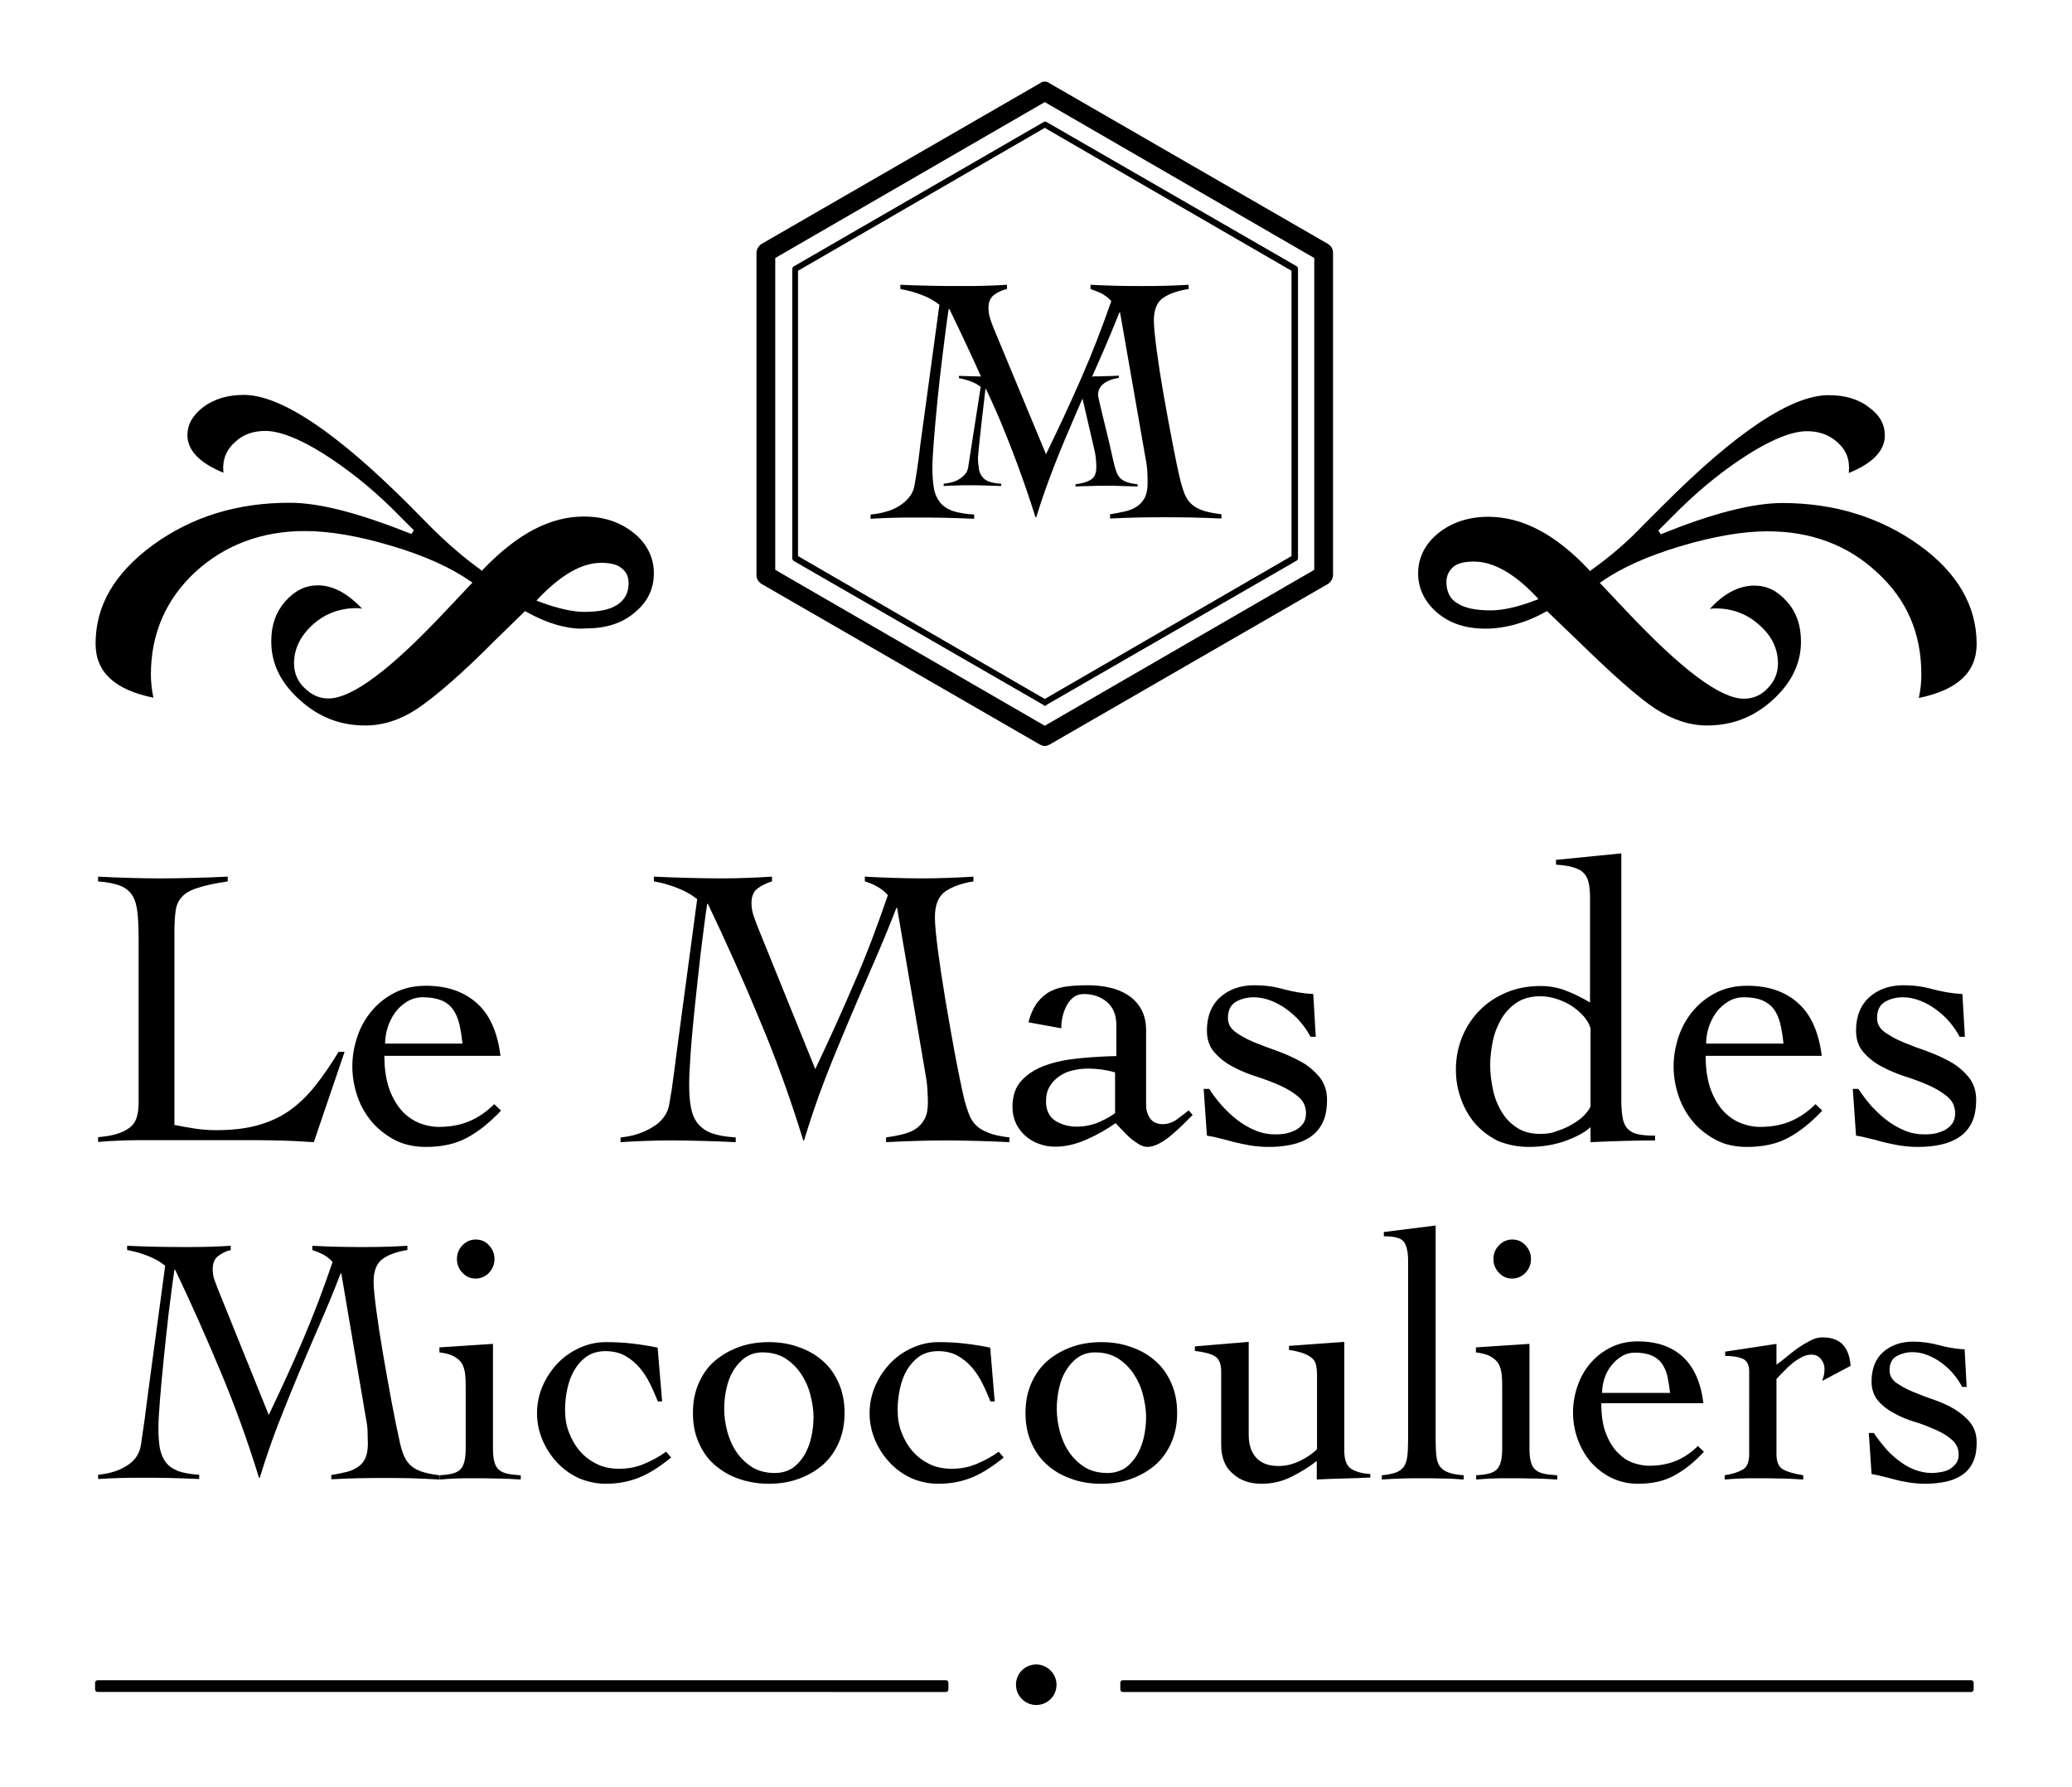
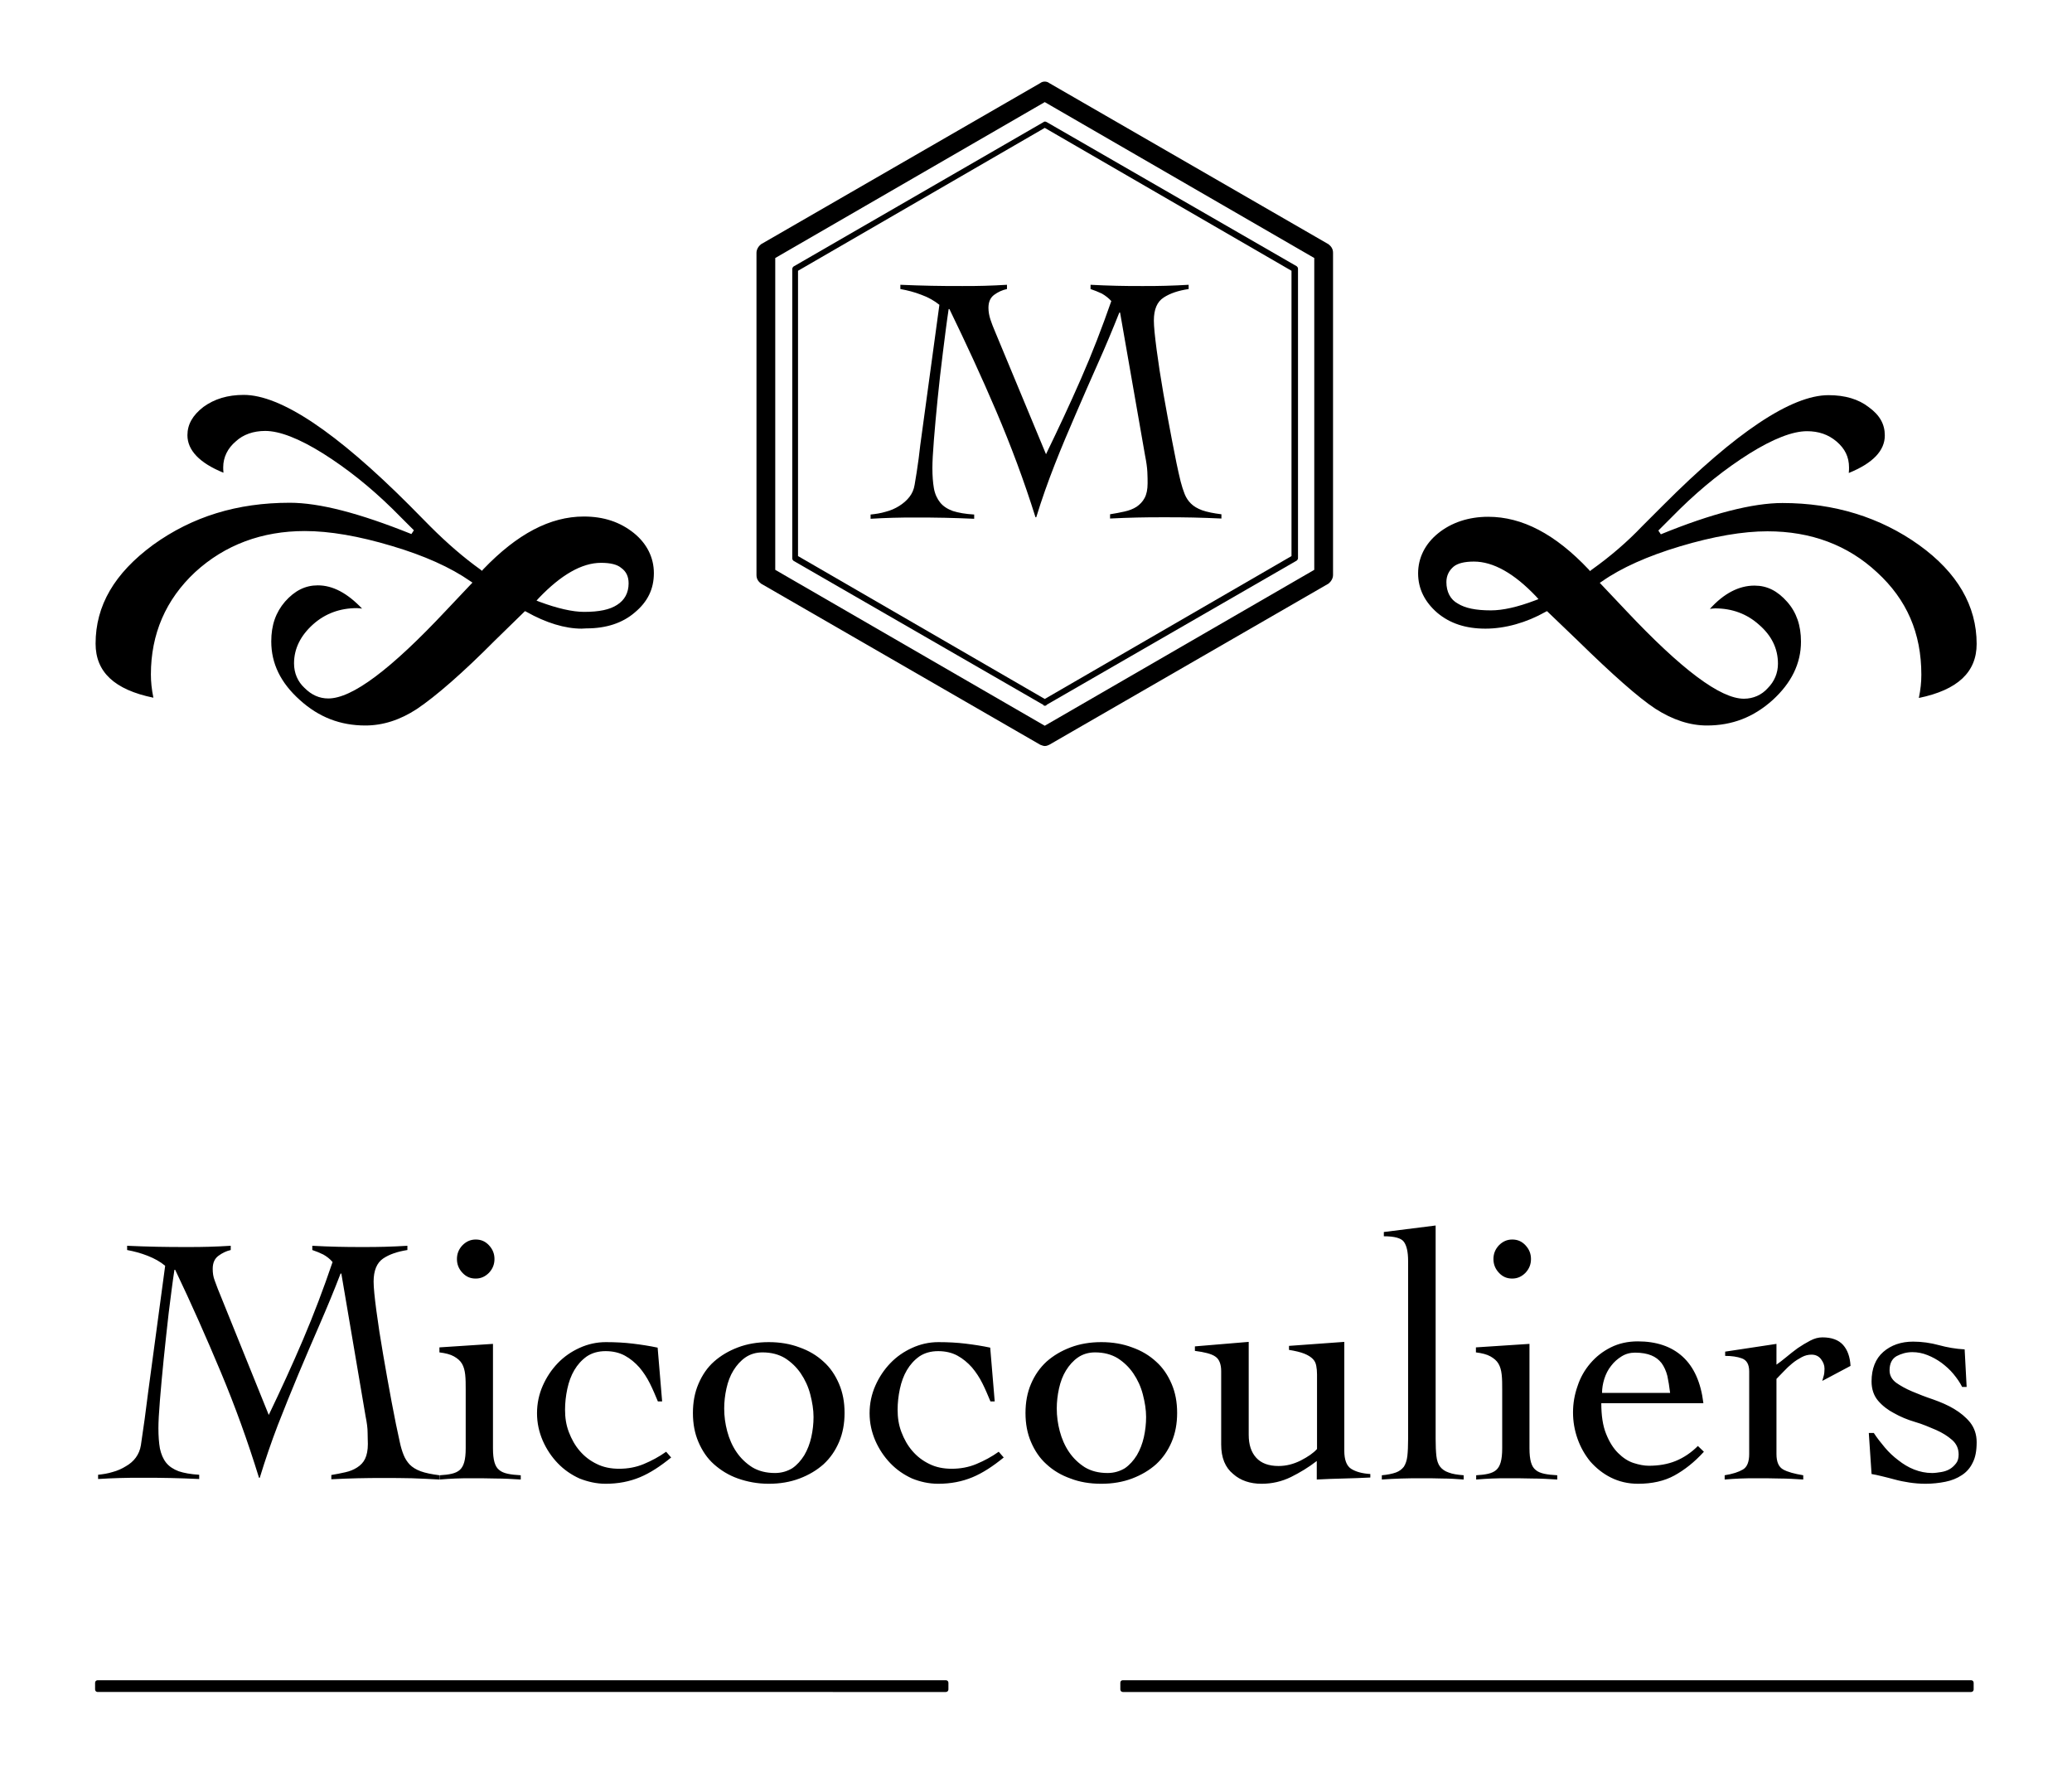
<svg xmlns="http://www.w3.org/2000/svg" version="1.1" id="Calque_1" x="0px" y="0px" viewBox="0 0 828 714" style="enable-background:new 0 0 828 714;" xml:space="preserve">
  <title>Group 4 Copy 2</title>
  <desc>Created with Sketch.</desc>
  <g>
    <path d="M175.6,591.2v-1.7c-3.1-0.4-5.6-0.9-7.5-1.6c-1.9-0.7-3.3-1.6-4.4-2.7c-1-1.1-1.8-2.3-2.4-3.8s-1.1-3.1-1.5-5   c-1-4.4-2.1-9.8-3.3-16.2c-1.2-6.3-2.3-12.7-3.4-19s-2-12.2-2.7-17.5c-0.7-5.3-1.1-9.2-1.1-11.6c0-4.4,1.3-7.5,3.8-9.2   c2.5-1.7,5.8-2.8,9.7-3.4v-1.7c-3,0.2-6,0.3-8.9,0.4c-3,0.1-5.9,0.1-8.9,0.1c-3.4,0-6.8,0-10.1-0.1c-3.4-0.1-6.8-0.2-10.1-0.4v1.7   c1.5,0.5,3,1.1,4.4,1.8c1.4,0.8,2.6,1.7,3.7,3c-3.6,10.6-7.5,20.9-11.8,31c-4.3,10.1-8.9,20.1-13.7,30.1l-19.8-49   c-0.7-1.6-1.2-3.2-1.8-4.7s-0.8-3.1-0.8-4.7c0-2.4,0.8-4.1,2.3-5.2c1.5-1.1,3.1-1.9,4.9-2.3v-1.7c-2.9,0.2-5.8,0.3-8.7,0.4   c-2.9,0.1-5.7,0.1-8.7,0.1c-4,0-8,0-12-0.1c-4-0.1-8-0.2-12-0.4v1.7c2.7,0.5,5.4,1.2,8.2,2.3s5.1,2.4,7,4l-6.8,50.5   c-0.5,3.6-0.9,7.2-1.4,10.8s-1,7.1-1.5,10.4c-0.3,1.9-1,3.5-2,4.9s-2.4,2.6-4,3.5c-1.6,1-3.4,1.8-5.3,2.3c-1.9,0.6-3.9,0.9-5.8,1.1   v1.7c2.9-0.2,5.8-0.3,8.7-0.4c2.9-0.1,5.7-0.1,8.7-0.1c3.9,0,7.8,0,11.5,0.1c3.8,0.1,7.6,0.2,11.5,0.4v-1.7   c-3.4-0.2-6.1-0.7-8.2-1.4c-2.1-0.8-3.8-1.9-5-3.4c-1.2-1.5-2-3.4-2.5-5.7c-0.4-2.3-0.6-5-0.6-8.1c0-2.5,0.2-6.2,0.6-11.1   c0.4-5,0.9-10.4,1.5-16.4c0.6-6,1.3-12.2,2-18.5c0.8-6.3,1.5-12.1,2.3-17.3h0.3c6.5,13.6,12.5,27.2,18.2,40.8   c5.7,13.6,10.8,27.7,15.3,42.3h0.3c2.2-7.2,4.6-14.2,7.2-21c2.7-6.9,5.4-13.6,8.2-20.3s5.7-13.4,8.6-20.1s5.7-13.4,8.3-20.2h0.3   l9.7,57.1c0.5,2.5,0.8,4.6,0.8,6.5s0.1,3.4,0.1,4.5c0,2.5-0.4,4.4-1.1,5.9s-1.8,2.6-3.2,3.5c-1.4,0.9-2.9,1.5-4.7,1.9   c-1.8,0.4-3.7,0.8-5.6,1.1v1.7c3.6-0.2,7.1-0.3,10.5-0.4c3.4-0.1,6.9-0.1,10.5-0.1c3.8,0,7.5,0,11.2,0.1   C168.1,590.8,171.8,591,175.6,591.2z M190.1,510.9c2.1,0,3.8-0.8,5.3-2.3c1.5-1.6,2.2-3.4,2.2-5.5s-0.7-3.9-2.2-5.5   c-1.5-1.6-3.2-2.3-5.3-2.3s-3.8,0.8-5.3,2.3c-1.5,1.6-2.2,3.4-2.2,5.5s0.7,3.9,2.2,5.5C186.3,510.2,188,510.9,190.1,510.9z    M208.1,591.2v-1.7c-2.1-0.1-3.8-0.3-5.2-0.6c-1.4-0.3-2.6-0.8-3.4-1.5c-0.9-0.7-1.5-1.7-1.9-3.1c-0.4-1.4-0.6-3.2-0.6-5.6V537   l-21.4,1.4v2c2.4,0.3,4.4,0.8,5.8,1.6c1.4,0.8,2.5,1.7,3.2,2.9c0.7,1.2,1.1,2.6,1.3,4.4s0.2,3.8,0.2,6v23.4c0,2.4-0.2,4.2-0.6,5.6   c-0.4,1.4-1,2.4-1.8,3.1c-0.8,0.7-1.9,1.2-3.2,1.5c-1.3,0.3-2.9,0.5-4.8,0.6v1.7c2.2-0.2,4.3-0.3,6.3-0.4c2.1-0.1,4.2-0.1,6.3-0.1   c3.3,0,6.6,0,9.9,0.1C201.5,590.8,204.8,591,208.1,591.2z M242,592.9c5.1,0,9.6-0.9,13.7-2.6c4.1-1.7,8.2-4.4,12.5-7.9l-2-2.3   c-2.8,2-5.8,3.6-8.9,4.9c-3.1,1.3-6.4,1.9-9.9,1.9c-3.3,0-6.3-0.6-8.9-1.9c-2.7-1.3-4.9-3-6.8-5.2s-3.3-4.7-4.4-7.6   s-1.5-5.8-1.5-8.9c0-2.7,0.3-5.5,0.9-8.3c0.6-2.8,1.5-5.3,2.8-7.5s2.9-4,5-5.5c2.1-1.4,4.6-2.1,7.5-2.1c2.9,0,5.5,0.6,7.7,1.8   c2.2,1.2,4.1,2.8,5.8,4.7c1.6,1.9,3,4,4.2,6.4c1.2,2.4,2.2,4.8,3.2,7.2h1.7l-1.8-21.5c-3.3-0.7-6.6-1.2-9.9-1.6   c-3.3-0.4-6.9-0.6-10.8-0.6c-3.7,0-7.2,0.8-10.5,2.3s-6.2,3.5-8.7,6.1c-2.5,2.6-4.5,5.6-6,9s-2.3,7.1-2.3,11s0.8,7.5,2.3,11   c1.5,3.4,3.5,6.4,6,9c2.5,2.6,5.4,4.6,8.7,6.1C234.9,592.1,238.4,592.9,242,592.9z M307.2,592.9c4.5,0,8.6-0.7,12.3-2.1   c3.7-1.4,6.9-3.3,9.6-5.7c2.7-2.5,4.7-5.4,6.2-8.9c1.5-3.5,2.2-7.4,2.2-11.6c0-4.3-0.7-8.1-2.2-11.6c-1.5-3.5-3.5-6.5-6.2-8.9   c-2.7-2.5-5.9-4.4-9.6-5.7c-3.7-1.4-7.8-2.1-12.3-2.1s-8.6,0.7-12.3,2.1c-3.7,1.4-6.9,3.3-9.6,5.7s-4.7,5.4-6.2,8.9   c-1.5,3.5-2.2,7.4-2.2,11.6c0,4.3,0.7,8.1,2.2,11.6c1.5,3.5,3.5,6.5,6.2,8.9s5.9,4.4,9.6,5.7S302.7,592.9,307.2,592.9z    M309.7,588.6c-3.6,0-6.6-0.8-9.1-2.3c-2.5-1.6-4.6-3.6-6.3-6.1c-1.7-2.5-2.9-5.3-3.7-8.3c-0.8-3-1.2-6-1.2-9.1   c0-2.6,0.3-5.3,0.9-8c0.6-2.7,1.5-5.1,2.8-7.2c1.3-2.1,2.9-3.9,4.8-5.2c1.9-1.3,4.2-2,6.8-2c3.5,0,6.5,0.8,9,2.3   c2.5,1.6,4.6,3.6,6.3,6.1c1.7,2.5,3,5.3,3.8,8.4c0.8,3.1,1.3,6.1,1.3,9c0,2.7-0.3,5.4-0.9,8.1c-0.6,2.6-1.5,5-2.8,7.2   c-1.3,2.1-2.9,3.9-4.8,5.2C314.6,587.9,312.3,588.6,309.7,588.6z M374.9,592.9c5.1,0,9.6-0.9,13.7-2.6c4.1-1.7,8.2-4.4,12.5-7.9   l-2-2.3c-2.8,2-5.8,3.6-8.9,4.9c-3.1,1.3-6.4,1.9-9.9,1.9c-3.3,0-6.3-0.6-8.9-1.9c-2.7-1.3-4.9-3-6.8-5.2c-1.9-2.2-3.3-4.7-4.4-7.6   s-1.5-5.8-1.5-8.9c0-2.7,0.3-5.5,0.9-8.3c0.6-2.8,1.5-5.3,2.8-7.5s2.9-4,5-5.5c2.1-1.4,4.6-2.1,7.5-2.1c2.9,0,5.5,0.6,7.7,1.8   c2.2,1.2,4.1,2.8,5.8,4.7c1.6,1.9,3,4,4.2,6.4c1.2,2.4,2.2,4.8,3.2,7.2h1.7l-1.8-21.5c-3.3-0.7-6.6-1.2-9.9-1.6   c-3.3-0.4-6.9-0.6-10.8-0.6c-3.7,0-7.2,0.8-10.5,2.3s-6.2,3.5-8.7,6.1c-2.5,2.6-4.5,5.6-6,9s-2.3,7.1-2.3,11s0.8,7.5,2.3,11   c1.5,3.4,3.5,6.4,6,9c2.5,2.6,5.4,4.6,8.7,6.1C367.7,592.1,371.2,592.9,374.9,592.9z M440.1,592.9c4.5,0,8.6-0.7,12.3-2.1   c3.7-1.4,6.9-3.3,9.6-5.7c2.7-2.5,4.7-5.4,6.2-8.9c1.5-3.5,2.2-7.4,2.2-11.6c0-4.3-0.7-8.1-2.2-11.6c-1.5-3.5-3.5-6.5-6.2-8.9   c-2.7-2.5-5.9-4.4-9.6-5.7c-3.7-1.4-7.8-2.1-12.3-2.1c-4.5,0-8.6,0.7-12.3,2.1c-3.7,1.4-6.9,3.3-9.6,5.7c-2.7,2.5-4.7,5.4-6.2,8.9   c-1.5,3.5-2.2,7.4-2.2,11.6c0,4.3,0.7,8.1,2.2,11.6c1.5,3.5,3.5,6.5,6.2,8.9c2.7,2.5,5.9,4.4,9.6,5.7   C431.4,592.2,435.5,592.9,440.1,592.9z M442.6,588.6c-3.6,0-6.6-0.8-9.1-2.3c-2.5-1.6-4.6-3.6-6.3-6.1c-1.7-2.5-2.9-5.3-3.7-8.3   c-0.8-3-1.2-6-1.2-9.1c0-2.6,0.3-5.3,0.9-8c0.6-2.7,1.5-5.1,2.8-7.2s2.9-3.9,4.8-5.2c1.9-1.3,4.2-2,6.8-2c3.5,0,6.5,0.8,9,2.3   c2.5,1.6,4.6,3.6,6.3,6.1c1.7,2.5,3,5.3,3.8,8.4c0.8,3.1,1.3,6.1,1.3,9c0,2.7-0.3,5.4-0.9,8.1c-0.6,2.6-1.5,5-2.8,7.2   c-1.3,2.1-2.9,3.9-4.8,5.2C447.5,587.9,445.2,588.6,442.6,588.6z M504.1,592.9c4.2,0,8.1-0.9,11.8-2.7c3.6-1.8,7.1-3.9,10.3-6.4   v7.4c3.5-0.2,7-0.3,10.6-0.4c3.6-0.1,7.2-0.2,10.8-0.4v-1.4c-3.3-0.2-5.8-0.9-7.7-2.1c-1.8-1.2-2.7-3.6-2.7-7.2v-43.5l-22.1,1.6   v1.6c2.5,0.4,4.6,0.9,6.1,1.5c1.5,0.6,2.6,1.3,3.4,2.1c0.8,0.8,1.2,1.7,1.4,2.8c0.2,1,0.3,2.2,0.3,3.4V579   c-1.4,1.6-3.6,3.1-6.5,4.6c-3,1.5-5.9,2.2-8.9,2.2c-3.9,0-6.9-1.1-8.9-3.3c-2-2.2-3-5.2-3-9.2v-37.1l-21.5,1.8v1.8   c3.9,0.5,6.7,1.2,8.2,2.3c1.5,1,2.3,3,2.3,5.8v29.3c0,5.3,1.6,9.2,4.8,11.8C495.7,591.6,499.6,592.9,504.1,592.9z M584.9,591.2   v-1.7c-2.5-0.2-4.5-0.5-6-1.1c-1.5-0.5-2.6-1.3-3.4-2.3c-0.8-1-1.3-2.5-1.5-4.3c-0.2-1.8-0.3-4.1-0.3-6.8v-85.3l-20.7,2.6v1.7   c4.2,0,6.9,0.7,8,2.2c1.1,1.5,1.7,4,1.7,7.7V575c0,2.7-0.1,5-0.3,6.8c-0.2,1.8-0.7,3.2-1.4,4.3c-0.8,1-1.8,1.8-3.2,2.3   c-1.4,0.5-3.3,0.9-5.6,1.1v1.7c2.6-0.2,5.2-0.3,7.8-0.4c2.6-0.1,5.2-0.1,8-0.1c2.8,0,5.7,0,8.5,0.1   C579.4,590.8,582.2,591,584.9,591.2z M604.3,510.9c2.1,0,3.8-0.8,5.3-2.3c1.5-1.6,2.2-3.4,2.2-5.5s-0.7-3.9-2.2-5.5   c-1.5-1.6-3.2-2.3-5.3-2.3c-2.1,0-3.8,0.8-5.3,2.3c-1.5,1.6-2.2,3.4-2.2,5.5s0.7,3.9,2.2,5.5C600.5,510.2,602.2,510.9,604.3,510.9z    M622.3,591.2v-1.7c-2.1-0.1-3.8-0.3-5.2-0.6c-1.4-0.3-2.6-0.8-3.4-1.5c-0.9-0.7-1.5-1.7-1.9-3.1c-0.4-1.4-0.6-3.2-0.6-5.6V537   l-21.4,1.4v2c2.4,0.3,4.4,0.8,5.8,1.6c1.4,0.8,2.5,1.7,3.2,2.9c0.7,1.2,1.1,2.6,1.3,4.4s0.2,3.8,0.2,6v23.4c0,2.4-0.2,4.2-0.6,5.6   c-0.4,1.4-1,2.4-1.8,3.1c-0.8,0.7-1.9,1.2-3.2,1.5c-1.3,0.3-2.9,0.5-4.8,0.6v1.7c2.2-0.2,4.3-0.3,6.3-0.4c2.1-0.1,4.2-0.1,6.3-0.1   c3.3,0,6.6,0,9.9,0.1C615.7,590.8,619,591,622.3,591.2z M654.6,592.9c5.6,0,10.5-1.1,14.5-3.3c4-2.2,8-5.3,11.8-9.5l-2.4-2.3   c-2.7,2.7-5.7,4.7-8.9,6c-3.2,1.3-6.8,1.9-10.7,1.9c-1.9,0-3.9-0.4-6.1-1.1s-4.3-2.1-6.2-4c-1.9-1.9-3.5-4.4-4.8-7.7   c-1.3-3.2-1.9-7.3-1.9-12.2h40.8c-1-8.3-3.8-14.5-8.3-18.6s-10.5-6.1-17.9-6.1c-4,0-7.6,0.8-10.8,2.4s-5.9,3.7-8.2,6.4   s-4,5.7-5.1,9.1c-1.2,3.4-1.8,6.9-1.8,10.5s0.6,7.1,1.8,10.5c1.2,3.4,2.9,6.4,5.1,9.1c2.3,2.6,5,4.8,8.2,6.4   S650.5,592.9,654.6,592.9z M667.4,556.6h-27.2c0-1.8,0.3-3.7,0.9-5.6c0.6-1.9,1.5-3.7,2.7-5.2c1.2-1.6,2.6-2.8,4.2-3.8   c1.6-1,3.4-1.5,5.4-1.5c2.6,0,4.8,0.4,6.5,1.1c1.7,0.7,3,1.7,4.1,3.1c1,1.4,1.8,3.1,2.3,5.1C666.7,551.7,667.1,554,667.4,556.6z    M720.6,591.2v-1.7c-3.6-0.6-6.2-1.3-8-2.3c-1.8-1-2.7-3-2.7-6.2v-30c0.8-0.9,1.8-1.8,2.9-3s2.2-2.2,3.4-3.2c1.2-1,2.5-1.8,3.8-2.5   s2.6-1,3.9-1c1.6,0,2.9,0.6,3.8,1.8c0.9,1.2,1.4,2.4,1.4,3.8c0,1.1-0.1,2.1-0.3,2.8s-0.4,1.4-0.6,2.1l11.3-6   c-0.2-3.6-1.2-6.4-3-8.4c-1.8-2-4.6-3-8.2-3c-1.6,0-3.2,0.4-4.9,1.3c-1.7,0.9-3.4,1.9-5,3c-1.6,1.2-3.2,2.4-4.6,3.6   c-1.5,1.2-2.7,2.2-3.9,3V537l-20.5,3.1v1.7c2.5,0,4.8,0.3,6.7,1c1.9,0.7,2.9,2.4,2.9,5.2V581c0,3.1-0.8,5.2-2.5,6.2   c-1.7,1-4.1,1.8-7.3,2.3v1.7c2.2-0.2,4.2-0.3,6.3-0.4c2-0.1,4.1-0.1,6.3-0.1c3.2,0,6.4,0,9.5,0.1   C714.2,590.8,717.4,591,720.6,591.2z M769.4,592.9c2.8,0,5.5-0.3,8-0.8c2.5-0.5,4.7-1.4,6.5-2.6c1.9-1.2,3.4-2.9,4.4-5   c1.1-2.1,1.6-4.8,1.6-8.2c0-3.1-0.9-5.7-2.6-7.9c-1.7-2.1-3.9-3.9-6.4-5.4s-5.3-2.7-8.4-3.8c-3-1-5.8-2.1-8.4-3.2s-4.7-2.3-6.4-3.5   c-1.7-1.3-2.6-2.9-2.6-4.9c0-2.7,0.9-4.6,2.8-5.7c1.9-1,4-1.6,6.3-1.6c2.1,0,4.1,0.4,6.1,1.2c2,0.8,3.8,1.8,5.6,3.1   c1.7,1.3,3.3,2.7,4.7,4.4c1.4,1.7,2.6,3.4,3.5,5.2h1.8l-0.8-15c-3.6-0.2-7-0.8-10.3-1.7c-3.3-0.9-6.8-1.4-10.3-1.4   c-4.8,0-8.8,1.4-11.9,4.1c-3.1,2.7-4.7,6.7-4.7,11.8c0,3.1,0.9,5.7,2.6,7.7c1.7,2,3.9,3.7,6.4,5c2.5,1.4,5.3,2.6,8.4,3.5   s5.8,2.1,8.4,3.2c2.5,1.1,4.7,2.5,6.4,4c1.7,1.5,2.6,3.4,2.6,5.8c0,1.4-0.3,2.6-1,3.5c-0.7,0.9-1.5,1.7-2.5,2.3   c-1,0.6-2.2,1-3.4,1.2c-1.3,0.2-2.5,0.4-3.7,0.4c-2.5,0-4.9-0.5-7.2-1.4s-4.4-2.2-6.3-3.7c-2-1.5-3.8-3.2-5.4-5.1   c-1.6-1.9-3.1-3.8-4.4-5.8h-2l1.1,16.4c1.2,0.2,2.6,0.5,4.2,0.9c1.6,0.4,3.3,0.8,5.1,1.3c1.8,0.5,3.8,0.9,5.8,1.2   C765,592.7,767.2,592.9,769.4,592.9z" />
-     <path d="M406,673.2c0-4.5,3.6-8.1,8.1-8.1c4.4,0,8.1,3.7,8.1,8.1c0,4.5-3.6,8.1-8.1,8.1C409.7,681.3,406,677.7,406,673.2z" />
    <path d="M39,671.4h339c0.5,0,1,0.4,1,1v2.7c0,0.5-0.4,1-1,1H39c-0.5,0-1-0.4-1-1v-2.7C38,671.8,38.5,671.4,39,671.4z" />
    <path d="M448.7,671.4h339c0.5,0,1,0.4,1,1v2.7c0,0.5-0.4,1-1,1h-339c-0.5,0-1-0.4-1-1v-2.7C447.7,671.8,448.1,671.4,448.7,671.4z" />
-     <path d="M125.4,456.4l12.3-36.1h-2.4c-3.2,5.3-6.4,9.9-9.5,13.8c-3.1,3.9-6.6,7.2-10.3,9.8s-8,4.5-12.7,5.8   c-4.7,1.3-10.2,1.9-16.5,1.9c-2.8,0-5.5-0.2-8.2-0.6c-2.7-0.4-5.5-0.9-8.4-1.5V372c0-3.2,0.2-5.9,0.5-8.1c0.3-2.2,1.1-4,2.5-5.5   c1.3-1.5,3.4-2.7,6.3-3.6c2.9-1,6.9-1.8,12-2.6v-1.9c-4.5,0.2-9,0.4-13.5,0.5c-4.5,0.1-9,0.2-13.5,0.2c-4.2,0-8.3-0.1-12.4-0.2   c-4.1-0.1-8.2-0.3-12.4-0.5v1.9c3.8,0.3,6.8,0.9,9,1.8s3.7,2.2,4.8,4s1.7,4.2,2,7.2s0.4,6.7,0.4,11.2v63.9c0,2.2-0.2,4-0.6,5.6   c-0.4,1.6-1.1,3-2.3,4.1c-1.2,1.1-2.8,2.1-4.9,2.8c-2.1,0.8-4.9,1.3-8.4,1.6v1.9c2.7-0.2,5.3-0.4,8-0.5s5.3-0.2,8-0.2h47.1   c3.8,0,7.7,0.1,11.6,0.2S121.5,456.2,125.4,456.4z M170.2,458.3c6.4,0,11.9-1.2,16.5-3.7c4.6-2.5,9.1-6.1,13.5-10.8l-2.7-2.6   c-3.1,3.1-6.5,5.4-10.1,6.9c-3.6,1.5-7.7,2.2-12.2,2.2c-2.1,0-4.5-0.4-7-1.3c-2.5-0.9-4.9-2.4-7-4.5s-4-5.1-5.4-8.7   c-1.4-3.7-2.2-8.3-2.2-13.9H200c-1.2-9.5-4.3-16.5-9.5-21.1s-11.9-6.9-20.3-6.9c-4.6,0-8.7,0.9-12.3,2.7c-3.6,1.8-6.7,4.2-9.3,7.3   c-2.6,3-4.5,6.5-5.8,10.3c-1.3,3.9-2,7.8-2,11.9c0,4.1,0.7,8.1,2,11.9c1.3,3.9,3.3,7.3,5.8,10.3c2.6,3,5.7,5.4,9.3,7.3   C161.5,457.4,165.6,458.3,170.2,458.3z M184.8,417h-30.9c0-2,0.3-4.2,1-6.4c0.7-2.2,1.7-4.2,3-6c1.3-1.8,2.9-3.2,4.8-4.4   c1.9-1.1,3.9-1.7,6.2-1.7c3,0,5.4,0.4,7.4,1.2s3.5,2,4.6,3.5c1.2,1.6,2,3.5,2.6,5.8C184.1,411.5,184.5,414.1,184.8,417z    M403.4,456.4v-1.9c-3.5-0.4-6.4-1-8.5-1.9c-2.1-0.8-3.8-1.8-5-3.1c-1.2-1.2-2.1-2.7-2.7-4.3c-0.6-1.6-1.2-3.5-1.8-5.6   c-1.2-5.1-2.4-11.2-3.8-18.4c-1.3-7.2-2.6-14.4-3.8-21.6c-1.2-7.2-2.2-13.8-3-19.9c-0.8-6.1-1.2-10.5-1.2-13.1   c0-5.1,1.4-8.5,4.3-10.5c2.9-1.9,6.6-3.2,11.1-3.9v-1.9c-3.4,0.2-6.8,0.4-10.2,0.5c-3.4,0.1-6.8,0.2-10.2,0.2   c-3.8,0-7.7-0.1-11.5-0.2c-3.8-0.1-7.7-0.3-11.5-0.5v1.9c1.7,0.5,3.4,1.2,5,2.1c1.6,0.9,3,2,4.2,3.4c-4.1,12-8.5,23.8-13.5,35.2   c-4.9,11.5-10.1,22.9-15.5,34.3l-22.6-55.8c-0.7-1.8-1.4-3.6-2-5.3c-0.6-1.7-0.9-3.5-0.9-5.3c0-2.7,0.9-4.7,2.6-5.9   c1.7-1.2,3.6-2.1,5.6-2.7v-1.9c-3.3,0.2-6.6,0.4-9.9,0.5c-3.3,0.1-6.5,0.2-9.9,0.2c-4.6,0-9.2-0.1-13.7-0.2   c-4.5-0.1-9.1-0.3-13.7-0.5v1.9c3.1,0.5,6.2,1.4,9.3,2.6s5.8,2.7,8,4.5l-7.7,57.4c-0.5,4.1-1.1,8.2-1.6,12.3   c-0.5,4.1-1.1,8.1-1.8,11.9c-0.3,2.2-1.1,4-2.3,5.6c-1.2,1.6-2.7,2.9-4.6,4c-1.8,1.1-3.8,2-6,2.7s-4.4,1.1-6.6,1.3v1.9   c3.3-0.2,6.6-0.4,9.9-0.5s6.5-0.2,9.9-0.2c4.5,0,8.9,0.1,13.1,0.2c4.3,0.1,8.6,0.3,13.1,0.5v-1.9c-3.8-0.2-7-0.8-9.4-1.6   c-2.4-0.9-4.3-2.2-5.7-3.9s-2.3-3.9-2.8-6.5s-0.7-5.6-0.7-9.2c0-2.8,0.2-7,0.6-12.7s1-11.9,1.7-18.7c0.7-6.8,1.5-13.8,2.3-21   c0.9-7.2,1.7-13.8,2.6-19.7h0.3c7.4,15.5,14.3,30.9,20.7,46.4c6.5,15.4,12.3,31.5,17.4,48.1h0.3c2.5-8.2,5.2-16.2,8.2-24   c3-7.8,6.2-15.5,9.4-23.1c3.2-7.6,6.5-15.2,9.8-22.8c3.3-7.6,6.5-15.2,9.5-23h0.3l11.1,65c0.5,2.8,0.9,5.3,1,7.4s0.2,3.9,0.2,5.2   c0,2.8-0.4,5-1.3,6.7c-0.9,1.7-2.1,3-3.6,4s-3.3,1.7-5.4,2.2c-2,0.5-4.2,0.9-6.4,1.2v1.9c4.1-0.2,8-0.4,11.9-0.5s7.9-0.2,11.9-0.2   c4.3,0,8.5,0.1,12.7,0.2C394.9,456,399.2,456.2,403.4,456.4z M458.4,458.3c1.6,0,3.2-0.5,4.9-1.4s3.3-2,4.9-3.4   c1.6-1.3,3.1-2.7,4.6-4.2l3.8-3.8l-1.6-1.8c-1.5,1.2-3.1,2.4-4.7,3.6c-1.7,1.2-3.6,1.9-5.7,1.9c-2.2,0-3.9-0.8-5-2.3   c-1.1-1.6-1.6-3.4-1.6-5.4v-29.8c0-3.3-0.7-6.2-2-8.5c-1.3-2.3-3.1-4.2-5.3-5.6c-2.2-1.4-4.6-2.4-7.4-3c-2.7-0.6-5.5-0.9-8.2-0.9   c-2.9,0-5.6,0.1-8.2,0.4s-4.9,0.9-6.9,1.9c-2,1-3.8,2.5-5.4,4.5c-1.5,2-2.8,4.7-3.6,8l13.1,2.4c0-3.5,0.8-6.7,2.4-9.5   s3.8-4.2,6.6-4.2c3.7,0,6.8,1.1,9.3,3.2c2.5,2.2,3.7,5.2,3.7,9.2V422c-5,0.1-10,0.4-15,0.9c-5,0.5-9.4,1.4-13.3,2.8s-7.1,3.4-9.5,6   c-2.5,2.6-3.7,6.2-3.7,10.6c0,2.5,0.5,4.7,1.4,6.6s2.2,3.6,3.8,5c1.6,1.4,3.4,2.5,5.5,3.2c2.1,0.8,4.2,1.1,6.5,1.1   c4.1,0,8.2-1,12.5-2.9c4.3-1.9,8.1-4.1,11.5-6.5c0.7,0.8,1.6,1.7,2.6,2.7c1,1.1,2,2.1,3.1,3.1s2.3,1.8,3.4,2.5   S457.3,458.3,458.4,458.3z M430.2,450.2c-3.1,0-5.9-0.8-8.4-2.3c-2.5-1.6-3.8-4.2-3.8-7.8c0-2.4,0.5-4.4,1.5-6c1-1.7,2.3-3,3.9-4.1   c1.6-1.1,3.4-1.9,5.4-2.3c2-0.5,4.1-0.7,6.1-0.7c3.6,0,7.2,0.5,10.7,1.5v16.3c-1.3,1-3.3,2.2-6.2,3.5   C436.7,449.5,433.6,450.2,430.2,450.2z M507.1,458.3c3.2,0,6.2-0.3,9-0.9c2.8-0.6,5.3-1.6,7.4-3c2.1-1.4,3.8-3.3,5-5.7   c1.2-2.4,1.8-5.5,1.8-9.3c0-3.5-1-6.5-3-9c-2-2.4-4.4-4.5-7.3-6.1s-6.1-3.1-9.5-4.3s-6.6-2.4-9.5-3.6c-2.9-1.2-5.3-2.6-7.3-4   c-2-1.5-3-3.3-3-5.6c0-3.1,1.1-5.3,3.2-6.5c2.1-1.2,4.5-1.8,7.2-1.8c2.3,0,4.6,0.5,6.9,1.4s4.4,2.1,6.3,3.5c2,1.5,3.8,3.1,5.4,5   s2.9,3.8,4,5.9h2.1l-1-17.1c-4.1-0.2-8-0.9-11.8-1.9c-3.8-1.1-7.7-1.6-11.8-1.6c-5.4,0-10,1.6-13.5,4.7s-5.4,7.6-5.4,13.4   c0,3.5,1,6.5,3,8.7c2,2.3,4.4,4.2,7.3,5.7c2.9,1.6,6.1,2.9,9.5,4c3.5,1.1,6.6,2.3,9.5,3.6c2.9,1.3,5.3,2.8,7.3,4.5   c2,1.7,3,3.9,3,6.6c0,1.6-0.4,3-1.1,4s-1.7,1.9-2.9,2.6c-1.2,0.6-2.5,1.1-3.9,1.4c-1.4,0.3-2.9,0.4-4.2,0.4c-2.9,0-5.6-0.5-8.2-1.6   s-5-2.5-7.2-4.2c-2.2-1.7-4.3-3.7-6.2-5.8c-1.9-2.2-3.6-4.4-5-6.6h-2.2l1.3,18.7c1.4,0.2,3,0.5,4.8,1c1.8,0.4,3.8,0.9,5.8,1.5   c2.1,0.5,4.3,1,6.6,1.4C502.1,458.1,504.5,458.3,507.1,458.3z M611,458.3c5.1,0,9.9-0.8,14.3-2.3c4.4-1.6,7.9-3.4,10.3-5.6v6   c4.5-0.2,8.8-0.4,13.1-0.5s8.5-0.2,12.7-0.2v-1.9c-2.9,0-5.2-0.2-7-0.6c-1.8-0.4-3.1-1.2-4.1-2.3s-1.6-2.6-1.9-4.4   s-0.5-4.1-0.5-6.9v-98.6l-26.1,2.6v1.9c2.7,0.2,4.9,0.5,6.6,1s3.2,1.1,4.2,2.1c1.1,1,1.8,2.3,2.2,3.9c0.4,1.6,0.6,3.7,0.6,6.3v41.8   c-3-1.8-6.1-3.4-9.5-4.7c-3.3-1.3-6.7-1.9-10.3-1.9c-4.8,0-9.3,0.8-13.4,2.5s-7.7,4-10.7,7s-5.4,6.6-7.1,10.6   c-1.7,4.1-2.6,8.5-2.6,13.4c0,4.1,0.7,8,2.1,11.8c1.4,3.8,3.3,7.1,5.8,9.9c2.5,2.8,5.6,5.1,9.1,6.8   C602.7,457.5,606.6,458.3,611,458.3z M615.5,453.1c-3.6,0-6.7-0.8-9.2-2.4c-2.5-1.6-4.6-3.7-6.2-6.4c-1.6-2.6-2.8-5.6-3.5-8.9   c-0.7-3.3-1.1-6.5-1.1-9.8s0.4-6.5,1.1-9.8c0.7-3.3,1.9-6.2,3.5-8.9c1.6-2.6,3.7-4.8,6.2-6.4c2.5-1.6,5.6-2.4,9.2-2.4   c2.3,0,4.7,0.4,7,1.2c2.3,0.8,4.4,1.8,6.2,3.1s3.3,2.6,4.6,4.2c1.2,1.6,2,3,2.3,4.4v31c-0.3,1-1.1,2.1-2.3,3.4   c-1.2,1.3-2.7,2.5-4.6,3.6c-1.8,1.1-3.8,2.1-6.1,2.8C620.3,452.8,618,453.1,615.5,453.1z M698.2,458.3c6.4,0,11.9-1.2,16.5-3.7   c4.6-2.5,9.1-6.1,13.5-10.8l-2.7-2.6c-3.1,3.1-6.5,5.4-10.1,6.9c-3.6,1.5-7.7,2.2-12.2,2.2c-2.1,0-4.5-0.4-7-1.3   c-2.5-0.9-4.9-2.4-7-4.5c-2.2-2.2-4-5.1-5.4-8.7s-2.2-8.3-2.2-13.9h46.4c-1.2-9.5-4.3-16.5-9.5-21.1c-5.1-4.6-11.9-6.9-20.3-6.9   c-4.6,0-8.7,0.9-12.3,2.7s-6.7,4.2-9.3,7.3c-2.6,3-4.5,6.5-5.8,10.3c-1.3,3.9-2,7.8-2,11.9c0,4.1,0.7,8.1,2,11.9   c1.3,3.9,3.3,7.3,5.8,10.3s5.7,5.4,9.3,7.3S693.6,458.3,698.2,458.3z M712.7,417h-30.9c0-2,0.3-4.2,1-6.4c0.7-2.2,1.7-4.2,3-6   s2.9-3.2,4.8-4.4c1.9-1.1,3.9-1.7,6.2-1.7c3,0,5.4,0.4,7.4,1.2c1.9,0.8,3.5,2,4.6,3.5c1.2,1.6,2,3.5,2.6,5.8   C712,411.5,712.4,414.1,712.7,417z M766.5,458.3c3.2,0,6.2-0.3,9-0.9c2.8-0.6,5.3-1.6,7.4-3c2.1-1.4,3.8-3.3,5-5.7   c1.2-2.4,1.8-5.5,1.8-9.3c0-3.5-1-6.5-3-9c-2-2.4-4.4-4.5-7.3-6.1s-6.1-3.1-9.5-4.3c-3.5-1.2-6.6-2.4-9.5-3.6   c-2.9-1.2-5.3-2.6-7.3-4c-2-1.5-3-3.3-3-5.6c0-3.1,1.1-5.3,3.2-6.5s4.5-1.8,7.2-1.8c2.3,0,4.6,0.5,6.9,1.4s4.4,2.1,6.3,3.5   c2,1.5,3.8,3.1,5.4,5s2.9,3.8,4,5.9h2.1l-1-17.1c-4.1-0.2-8-0.9-11.8-1.9c-3.8-1.1-7.7-1.6-11.8-1.6c-5.4,0-10,1.6-13.5,4.7   s-5.4,7.6-5.4,13.4c0,3.5,1,6.5,3,8.7c2,2.3,4.4,4.2,7.3,5.7c2.9,1.6,6.1,2.9,9.5,4c3.5,1.1,6.6,2.3,9.5,3.6   c2.9,1.3,5.3,2.8,7.3,4.5c2,1.7,3,3.9,3,6.6c0,1.6-0.4,3-1.1,4s-1.7,1.9-2.9,2.6c-1.2,0.6-2.5,1.1-3.9,1.4   c-1.4,0.3-2.9,0.4-4.2,0.4c-2.9,0-5.6-0.5-8.2-1.6c-2.6-1.1-5-2.5-7.2-4.2c-2.2-1.7-4.3-3.7-6.2-5.8c-1.9-2.2-3.5-4.4-5-6.6h-2.2   l1.3,18.7c1.4,0.2,3,0.5,4.8,1c1.8,0.4,3.8,0.9,5.8,1.5c2.1,0.5,4.3,1,6.6,1.4C761.5,458.1,764,458.3,766.5,458.3z" />
    <path d="M488.1,207.2v-1.7c-3.2-0.4-5.7-0.9-7.7-1.6c-1.9-0.7-3.4-1.6-4.5-2.7c-1.1-1.1-1.9-2.3-2.5-3.8s-1.1-3.1-1.6-5   c-1.1-4.5-2.2-9.8-3.4-16.2c-1.2-6.3-2.4-12.7-3.5-19s-2-12.2-2.7-17.5c-0.7-5.4-1.1-9.2-1.1-11.6c0-4.5,1.3-7.5,3.9-9.2   c2.6-1.7,5.9-2.8,10-3.4v-1.7c-3.1,0.2-6.1,0.3-9.2,0.4c-3,0.1-6.1,0.1-9.2,0.1c-3.5,0-6.9,0-10.4-0.1s-6.9-0.2-10.4-0.4v1.7   c1.5,0.5,3,1.1,4.5,1.8c1.4,0.8,2.7,1.8,3.8,3c-3.7,10.6-7.7,21-12.1,31c-4.4,10.1-9.1,20.1-14,30.2l-20.4-49.1   c-0.7-1.6-1.3-3.2-1.8-4.7c-0.5-1.5-0.8-3.1-0.8-4.7c0-2.4,0.8-4.1,2.3-5.2s3.2-1.9,5.1-2.3v-1.7c-3,0.2-5.9,0.3-8.9,0.4   c-2.9,0.1-5.9,0.1-8.9,0.1c-4.1,0-8.3,0-12.4-0.1c-4.1-0.1-8.2-0.2-12.4-0.4v1.7c2.8,0.5,5.6,1.2,8.4,2.3c2.8,1,5.2,2.4,7.2,4   l-6.9,50.6c-0.5,3.6-1,7.2-1.4,10.9c-0.5,3.6-1,7.1-1.6,10.4c-0.3,1.9-1,3.5-2.1,4.9c-1.1,1.4-2.5,2.6-4.1,3.6   c-1.6,1-3.4,1.8-5.4,2.3c-2,0.6-4,0.9-6,1.1v1.7c3-0.2,5.9-0.3,8.9-0.4c2.9-0.1,5.9-0.1,8.9-0.1c4,0,8,0,11.8,0.1s7.8,0.2,11.8,0.4   v-1.7c-3.5-0.2-6.3-0.7-8.5-1.4c-2.2-0.8-3.9-1.9-5.1-3.4s-2.1-3.4-2.5-5.7c-0.4-2.3-0.6-5-0.6-8.1c0-2.5,0.2-6.2,0.6-11.2   c0.4-5,0.9-10.5,1.5-16.5c0.6-6,1.3-12.2,2.1-18.5c0.8-6.3,1.5-12.1,2.3-17.3h0.3c6.6,13.6,12.9,27.2,18.7,40.8   c5.8,13.6,11.1,27.7,15.7,42.4h0.3c2.2-7.2,4.7-14.2,7.4-21.1c2.7-6.9,5.6-13.7,8.5-20.4c2.9-6.7,5.8-13.4,8.8-20.1   c3-6.7,5.8-13.4,8.5-20.2h0.3l10,57.2c0.5,2.5,0.8,4.6,0.9,6.5c0.1,1.9,0.1,3.4,0.1,4.5c0,2.5-0.4,4.4-1.2,5.9s-1.9,2.6-3.2,3.5   c-1.4,0.9-3,1.5-4.8,1.9c-1.8,0.4-3.8,0.8-5.8,1.1v1.7c3.7-0.2,7.2-0.3,10.8-0.4c3.5-0.1,7.1-0.1,10.8-0.1c3.9,0,7.7,0,11.5,0.1   C480.4,206.9,484.3,207,488.1,207.2z" />
-     <path d="M454.5,193.5c-1.8-0.2-3.2-0.5-4.3-0.9c-1.1-0.4-1.9-0.9-2.5-1.5c-0.6-0.6-1-1.3-1.4-2.1c-0.3-0.8-0.6-1.7-0.9-2.8   c-0.6-2.5-1.2-5-2-8.7s-4.6-18.4-4.6-19.7c0-2.5,1.3-3.9,2.8-4.9c1.4-0.9,3.3-1.6,5.5-1.9v-0.9c-1.7,0.1-3.4,0.2-5.1,0.2   c-1.7,0.1-3.4,0.1-5.1,0.1c-1.9,0-11.3,15-13.7,20.6s-5.1,11.2-7.8,16.8l-11.3-27.3c-0.4-0.9-0.7-1.8-1-2.6   c-0.3-0.8-0.4-1.7-0.4-2.6c0-1.3,0.4-2.3,1.3-2.9s-0.5-2.1-2.1-2c-1.6,0.1-3.3,0.1-4.9,0.1c-2.3,0-4.6,0-6.9-0.1   c-2.3-0.1-4.6-0.1-6.9-0.2v0.9c1.6,0.3,3.1,0.7,4.7,1.3c1.6,0.6,2.9,1.3,4,2.2c-2.5,16.2-3.9,25-4.1,26.3c-0.3,2-0.6,4-0.9,5.8   c-0.2,1.1-0.5,2-1.2,2.7c-0.6,0.8-1.4,1.4-2.3,2c-0.9,0.6-1.9,1-3,1.3c-1.1,0.3-2.2,0.5-3.3,0.6v0.9c1.7-0.1,3.3-0.2,4.9-0.2   c1.6-0.1,3.3-0.1,4.9-0.1c2.2,0,4.4,0,6.6,0.1c2.1,0.1,4.3,0.1,6.6,0.2v-0.9c-1.9-0.1-3.5-0.4-4.7-0.8c-1.2-0.4-2.2-1.1-2.8-1.9   c-0.7-0.8-1.2-1.9-1.4-3.2s-0.4-2.8-0.4-4.5c0-1.4,2.6-24.6,3-27.5h0.2c4.8,10.1,8.2,17.7,10.4,22.7c3.2,7.5,6.1,15.4,8.7,23.6h0.2   c1.2-4,2.6-7.9,4.1-11.7c1.5-3.8,3.1-7.6,4.7-11.3c1.6-3.7,3.2-7.5,4.9-11.2s3.2-7.5,4.7-11.2h0.2l5.6,24.2   c0.3,1.4,0.4,2.6,0.5,3.6s0.1,1.9,0.1,2.5c0,1.4-0.2,2.5-0.6,3.3c-0.4,0.8-1,1.5-1.8,1.9c-0.8,0.5-1.7,0.8-2.7,1.1   s-2.1,0.4-3.2,0.6v0.9c2-0.1,4-0.2,6-0.2c2-0.1,3.9-0.1,6-0.1c2.1,0,4.3,0,6.4,0.1c2.1,0.1,4.2,0.1,6.4,0.2V193.5z" />
    <path d="M417.5,298.1c-0.5,0-1.3-0.3-1.8-0.5l-111.6-64.4c-1-0.8-1.8-1.8-1.8-3.4V101c0-1.3,0.8-2.6,1.8-3.4l111.6-64.4   c1-0.8,2.6-0.8,3.6,0l111.6,64.4c1,0.8,1.8,1.8,1.8,3.4v128.8c0,1.3-0.8,2.6-1.8,3.4l-111.6,64.4   C418.8,297.8,418.3,298.1,417.5,298.1z M309.8,227.7L417.5,290l107.7-62.3V103.1L417.5,40.8l-107.7,62.3V227.7z" />
    <path d="M417.5,282c-0.3,0-0.5,0-0.5-0.3l-99.9-57.6c-0.3-0.3-0.5-0.5-0.5-1V107.5c0-0.5,0.3-0.8,0.5-1L417,48.8   c0.3-0.3,0.8-0.3,1.3,0l99.9,57.6c0.3,0.3,0.5,0.5,0.5,1V223c0,0.5-0.3,0.8-0.5,1l-99.9,57.6C418.1,282,417.8,282,417.5,282z    M318.9,222.2l98.6,57.1l98.6-57.1v-114l-98.6-57.1l-98.6,57.1V222.2z" />
    <path d="M682.1,289.9c-6.7,0-13.6-2.2-20.6-6.7c-6.7-4.4-17.1-13.6-31.1-27.3l-12.2-11.7l-0.6,0.3c-7.6,4.3-16.1,6.7-24,6.7   c-7.9,0-14.2-2.1-19.2-6.3c-5.1-4.4-7.7-9.7-7.7-15.8c0-6.2,2.8-11.8,8-16c5.3-4.3,12.2-6.6,20-6.6c13.6,0,26.8,6.9,40.2,21.1   l0.5,0.6l0.6-0.5c7.6-5.4,14.4-11.3,20.2-17.4l8.3-8.3c29.2-29.3,51.4-44.1,66.2-44.1c6.6,0,12,1.6,16.1,4.8   c4.4,3.2,6.4,6.8,6.4,11.3c0,6.1-4.8,11.1-14.4,15c0.1-0.9,0.1-1.7,0.1-2.2c0-4.2-1.6-7.5-5-10.4c-3.3-2.8-7.2-4.1-11.8-4.1   c-5.7,0-13.5,3-23.1,9c-9.5,6-18.6,13.2-27.7,22.1l-8.6,8.6l1,1.5c20.3-8.3,36.7-12.5,48.6-12.5c20.7,0,39.1,5.7,54.6,16.8   c15.3,11,23,24.3,23,39.5c0,11.3-7.6,18.4-23.1,21.6c0.7-3.4,1-6.3,1-9.3c0-16.6-5.8-30-17.7-40.9c-11.7-10.9-26.4-16.4-43.8-16.4   c-9.8,0-21.5,2-34.9,6c-13,3.9-23.5,8.6-31.2,14l-0.9,0.6l10.4,11c22.3,23.7,37.8,35.3,47.2,35.3c3.7,0,7.1-1.5,9.5-4.2   c2.7-2.7,4.1-6.1,4.1-9.8c0-6.1-2.6-11.3-7.6-15.6c-4.8-4.3-10.7-6.5-17.5-6.5c-0.6,0-1.3,0.1-2.1,0.2c5.6-6.2,11.6-9.3,17.8-9.3   c5.1,0,9.2,2.1,13.1,6.5c3.7,4.2,5.5,9.4,5.5,15.9c0,8.7-3.8,16.5-11.4,23.4C700.7,286.6,692.2,289.9,682.1,289.9z M589,224.4   c-3.8,0-6.5,0.7-8.1,2c-1.9,1.6-2.9,3.7-2.9,6.2c0,3.9,1.6,7,4.6,8.6c2.9,1.8,7.1,2.7,13.2,2.7c4.7,0,10.6-1.3,17.7-4l1.3-0.5   l-0.9-1C605.1,229.1,596.7,224.4,589,224.4z" />
    <path d="M146,289.9c-10,0-18.6-3.3-26.2-10.2c-7.7-6.9-11.4-14.6-11.4-23.4c0-6.5,1.8-11.6,5.5-15.9c3.9-4.4,8.1-6.5,13.1-6.5   c6,0,11.8,3.1,17.7,9.3c-0.8-0.1-1.5-0.2-2.1-0.2c-6.8,0-12.7,2.2-17.5,6.5c-5,4.5-7.6,9.7-7.6,15.6c0,3.9,1.5,7.3,4.2,9.8   c2.8,2.8,5.9,4.2,9.5,4.2c9.5,0,24.9-11.5,47.2-35.3l10.4-11l-0.9-0.6c-7.9-5.5-18.4-10.2-31.2-14c-13.3-4-25-6-34.9-6   c-17.1,0-31.9,5.5-43.8,16.4c-11.8,11-17.7,24.8-17.7,40.9c0,2.9,0.3,5.9,1,9.3c-15.6-3.2-23.1-10.3-23.1-21.6   c0-15.2,7.5-28.1,23-39.5c15.7-11.3,33.6-16.8,54.6-16.8c11.8,0,27.7,4.1,48.6,12.5l1-1.5l-8.6-8.6c-9.1-8.9-18.2-16.1-27.7-22.1   c-9.6-6-17.4-9-23.1-9c-4.7,0-8.8,1.4-11.8,4.2c-3.2,2.7-5,6.3-5,10.3c0,0.5,0,1.3,0.1,2.2c-9.6-3.9-14.4-9-14.4-15   c0-4.3,2.1-8,6.4-11.3c4.4-3.2,9.7-4.8,16.1-4.8c14.8,0,37,14.9,66.2,44.1l8.3,8.4c6.8,6.8,13.4,12.5,20.1,17.3l0.6,0.5l0.5-0.6   c13.6-14.2,26.8-21.1,40.2-21.1c8,0,14.5,2.2,20,6.6c5.2,4.2,8,9.8,8,16c0,6.4-2.5,11.5-7.7,15.8c-4.9,4.2-11.4,6.3-19.2,6.3   c-0.7,0-1.3,0.1-2,0.1c-6.6,0-14.2-2.3-22-6.7l-0.6-0.3L197.7,256c-12.7,12.8-23.5,22.2-31.1,27.3C159.9,287.7,153,289.9,146,289.9   z M240.2,224.9c-7.7,0-16,4.8-24.9,14.1l-0.9,1l1.3,0.5c7,2.6,13.1,4,17.7,4c6.1,0,10.3-0.9,13.2-2.8c3-1.9,4.6-4.8,4.6-8.6   c0-2.8-1-4.8-3-6.2C246.7,225.6,244,224.9,240.2,224.9z" />
  </g>
</svg>